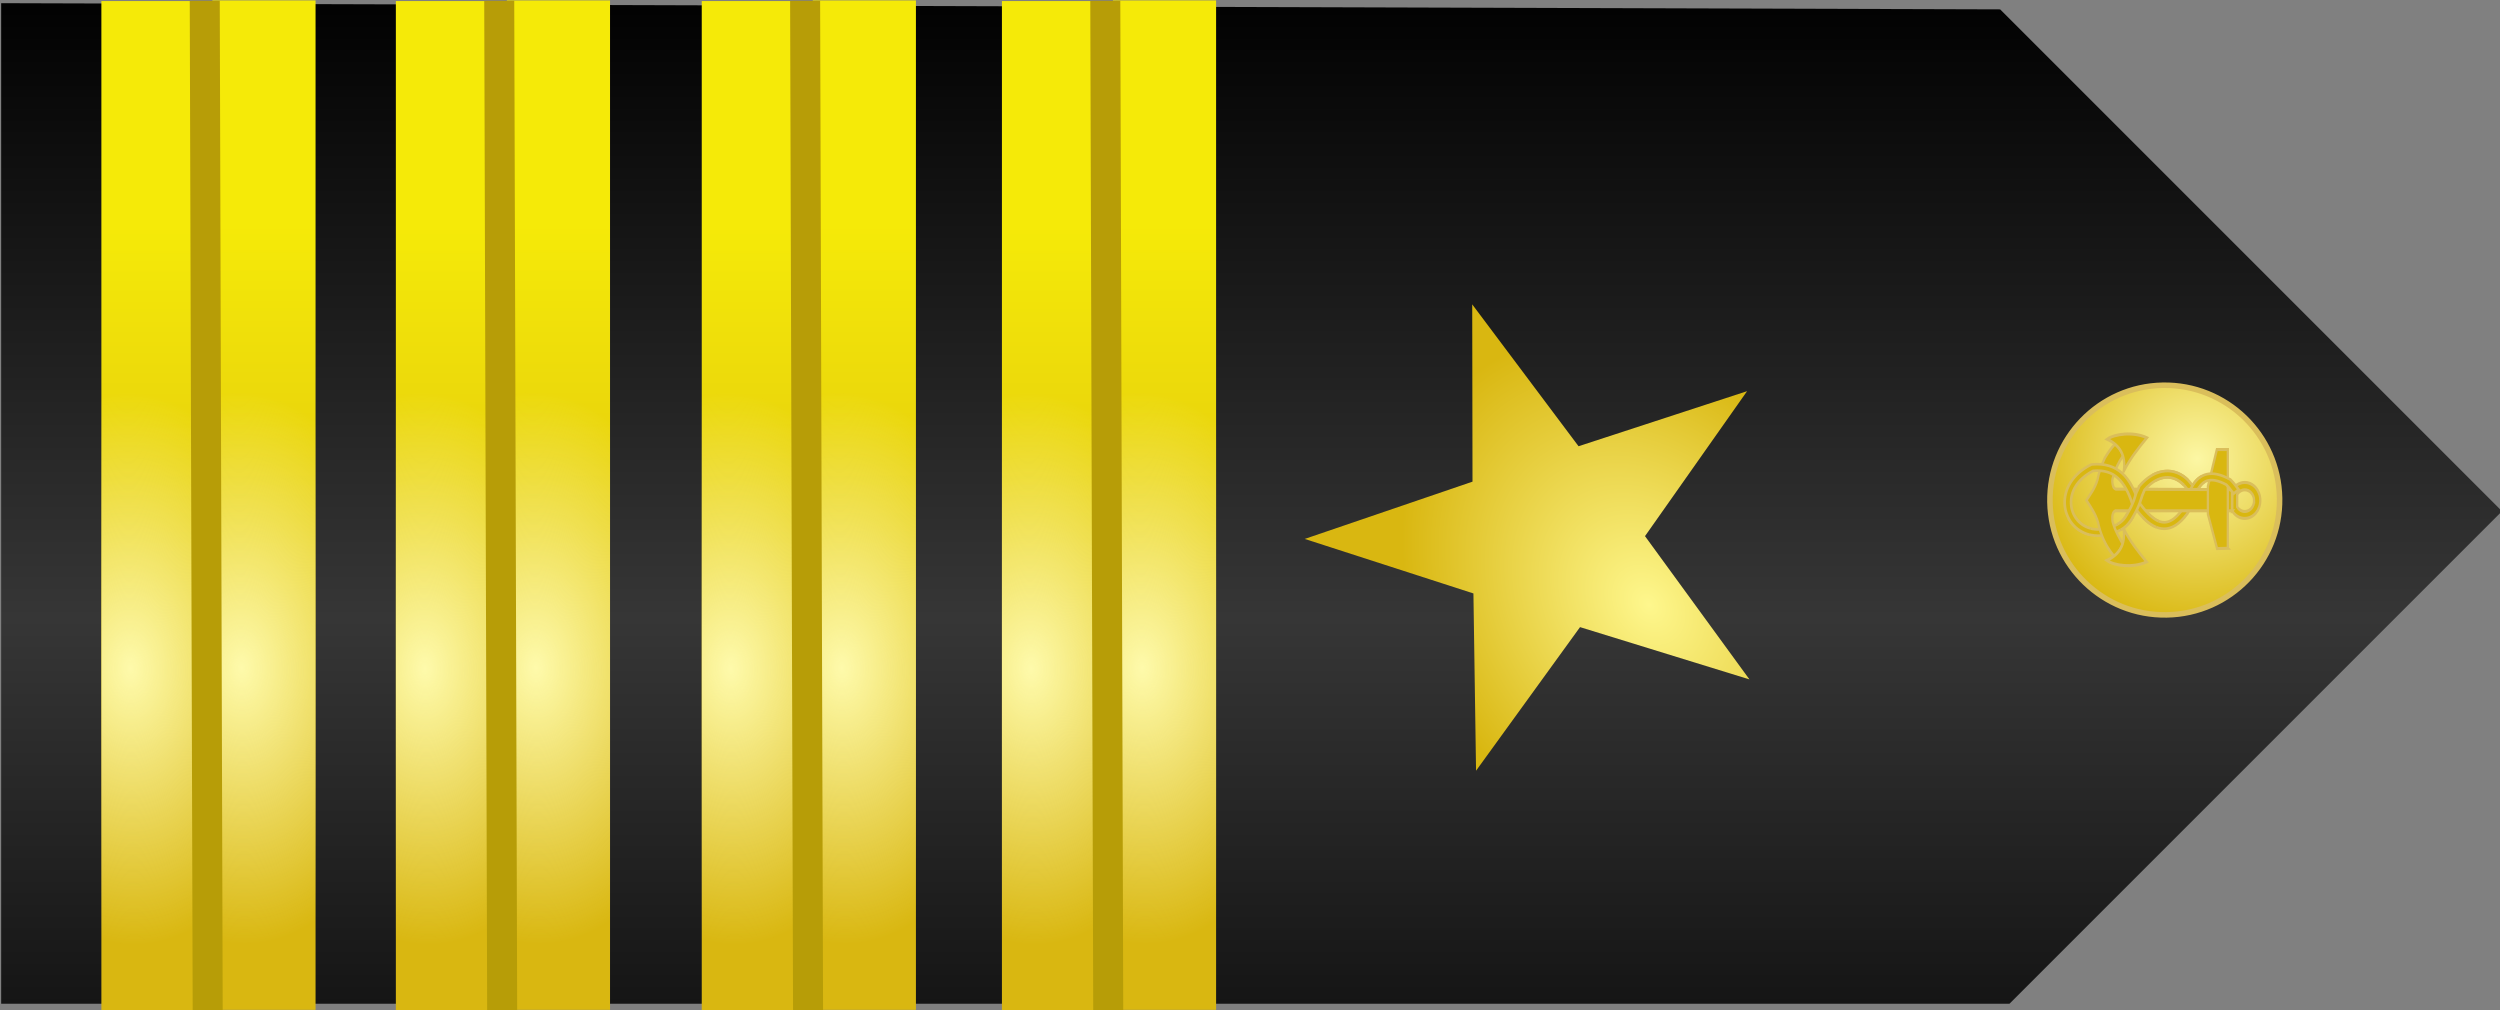
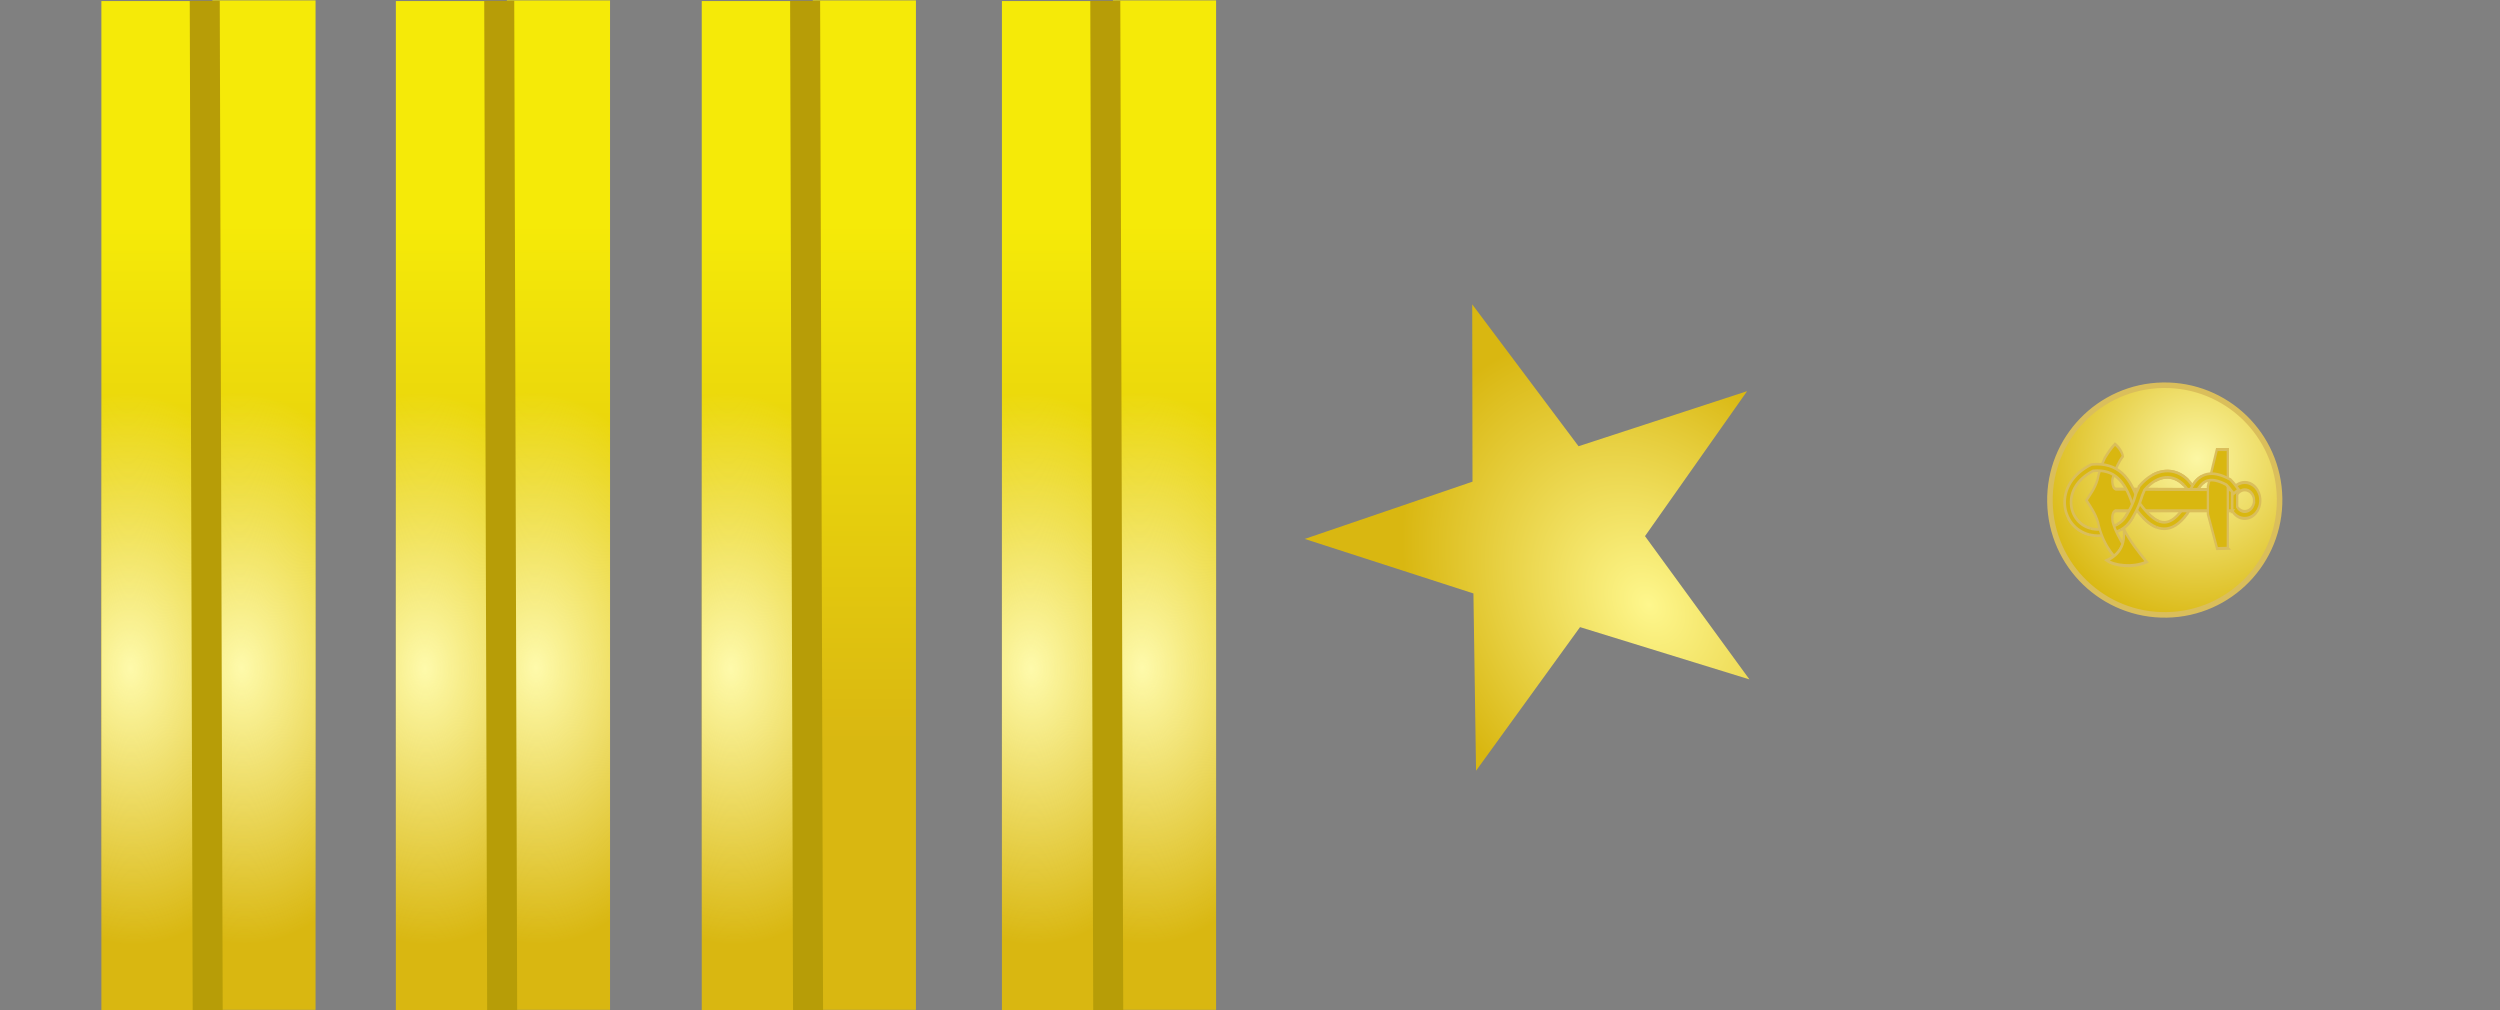
<svg xmlns="http://www.w3.org/2000/svg" xmlns:ns1="http://sodipodi.sourceforge.net/DTD/sodipodi-0.dtd" xmlns:ns2="http://www.inkscape.org/namespaces/inkscape" xmlns:xlink="http://www.w3.org/1999/xlink" version="1.0" width="252" height="101.814" id="svg2" ns1:version="0.32" ns2:version="0.48.4 r9939" ns1:docname="US_Navy_O6_infobox.svg" ns2:output_extension="org.inkscape.output.svg.inkscape">
  <rect width="100%" height="100%" fill="#808080" stroke="none" />
  <ns1:namedview ns2:window-height="712" ns2:window-width="1024" ns2:pageshadow="2" ns2:pageopacity="0.0" guidetolerance="10.0" gridtolerance="10.0" objecttolerance="10.0" borderopacity="1.0" bordercolor="#666666" pagecolor="#ffffff" id="base" ns2:zoom="0.53315851" ns2:cx="134.28461" ns2:cy="201.77044" ns2:window-x="-4" ns2:window-y="-4" ns2:current-layer="svg2" showgrid="false" fit-margin-top="0" fit-margin-left="0" fit-margin-right="0" fit-margin-bottom="0" ns2:window-maximized="0" />
  <defs id="defs4">
    <ns2:perspective ns1:type="inkscape:persp3d" ns2:vp_x="0 : 250 : 1" ns2:vp_y="0 : 1000 : 0" ns2:vp_z="321.94958 : 250 : 1" ns2:persp3d-origin="160.97479 : 166.66667 : 1" id="perspective142" />
    <linearGradient id="linearGradient6058">
      <stop style="stop-color:#545451;stop-opacity:1" offset="0" id="stop6060" />
      <stop style="stop-color:#545451;stop-opacity:0" offset="1" id="stop6062" />
    </linearGradient>
    <linearGradient id="linearGradient7042">
      <stop style="stop-color:#ffffff;stop-opacity:1" offset="0" id="stop7044" />
      <stop style="stop-color:#a5a5a5;stop-opacity:1" offset="1" id="stop7046" />
    </linearGradient>
    <linearGradient id="linearGradient4301">
      <stop style="stop-color:#fcf7a4;stop-opacity:1" offset="0" id="stop4305" />
      <stop style="stop-color:#d9b710;stop-opacity:1" offset="1" id="stop4307" />
    </linearGradient>
    <linearGradient id="linearGradient14224">
      <stop style="stop-color:#fef78d;stop-opacity:1" offset="0" id="stop14226" />
      <stop style="stop-color:#d9b711;stop-opacity:1" offset="1" id="stop14228" />
    </linearGradient>
    <linearGradient id="linearGradient8059">
      <stop style="stop-color:#f5ea08;stop-opacity:1" offset="0" id="stop8061" />
      <stop style="stop-color:#d9b711;stop-opacity:1" offset="1" id="stop8063" />
    </linearGradient>
    <linearGradient id="linearGradient8071">
      <stop style="stop-color:#000000;stop-opacity:1" offset="0" id="stop8073" />
      <stop style="stop-color:#363636;stop-opacity:1" offset="0.5" id="stop8079" />
      <stop style="stop-color:#000000;stop-opacity:1" offset="1" id="stop8075" />
    </linearGradient>
    <linearGradient id="linearGradient10094">
      <stop style="stop-color:#fefaab;stop-opacity:1" offset="0" id="stop10096" />
      <stop style="stop-color:#fefaab;stop-opacity:0" offset="1" id="stop10098" />
    </linearGradient>
    <linearGradient x1="760.717" y1="487.569" x2="760.717" y2="445.439" id="linearGradient2829" xlink:href="#linearGradient8071" gradientUnits="userSpaceOnUse" gradientTransform="matrix(2.538,0,0,2.538,-2338.29,-981.049)" />
    <radialGradient cx="292.3" cy="432.786" r="43.976" fx="292.3" fy="432.786" id="radialGradient2831" xlink:href="#linearGradient14224" gradientUnits="userSpaceOnUse" gradientTransform="matrix(0.324,-0.454,0.347,0.248,-685.735,227.175)" />
    <linearGradient x1="699.094" y1="453.684" x2="699.094" y2="471.614" id="linearGradient2833" xlink:href="#linearGradient8059" gradientUnits="userSpaceOnUse" gradientTransform="matrix(1,0,0,0.968,-627.539,-392.95)" />
    <radialGradient cx="699.897" cy="464.045" r="1.969" fx="699.897" fy="464.045" id="radialGradient2835" xlink:href="#linearGradient10094" gradientUnits="userSpaceOnUse" gradientTransform="matrix(2.995,0.062,-0.103,4.67,-1976.085,-2149.518)" />
    <linearGradient x1="699.094" y1="453.684" x2="699.094" y2="471.614" id="linearGradient2837" xlink:href="#linearGradient8059" gradientUnits="userSpaceOnUse" gradientTransform="matrix(1,0,0,0.968,-623.841,-392.928)" />
    <radialGradient cx="699.897" cy="464.045" r="1.969" fx="699.897" fy="464.045" id="radialGradient2839" xlink:href="#linearGradient10094" gradientUnits="userSpaceOnUse" gradientTransform="matrix(2.995,0.062,-0.103,4.67,-1972.387,-2149.495)" />
    <radialGradient cx="31.496" cy="36.151" r="36.111" fx="31.496" fy="36.151" id="radialGradient2841" xlink:href="#linearGradient4301" gradientUnits="userSpaceOnUse" gradientTransform="matrix(0.393,0.004,-0.004,0.4,-499.471,174.865)" />
    <linearGradient x1="699.094" y1="453.684" x2="699.094" y2="471.614" id="linearGradient2843" xlink:href="#linearGradient8059" gradientUnits="userSpaceOnUse" gradientTransform="matrix(1,0,0,0.968,-627.539,-392.95)" />
    <radialGradient cx="699.897" cy="464.045" r="1.969" fx="699.897" fy="464.045" id="radialGradient2845" xlink:href="#linearGradient10094" gradientUnits="userSpaceOnUse" gradientTransform="matrix(2.995,0.062,-0.103,4.67,-1976.085,-2149.518)" />
    <linearGradient x1="699.094" y1="453.684" x2="699.094" y2="471.614" id="linearGradient2847" xlink:href="#linearGradient8059" gradientUnits="userSpaceOnUse" gradientTransform="matrix(1,0,0,0.968,-623.841,-392.928)" />
    <radialGradient cx="699.897" cy="464.045" r="1.969" fx="699.897" fy="464.045" id="radialGradient2849" xlink:href="#linearGradient10094" gradientUnits="userSpaceOnUse" gradientTransform="matrix(2.995,0.062,-0.103,4.67,-1972.387,-2149.495)" />
    <linearGradient x1="699.094" y1="453.684" x2="699.094" y2="471.614" id="linearGradient2851" xlink:href="#linearGradient8059" gradientUnits="userSpaceOnUse" gradientTransform="matrix(1,0,0,0.968,-627.539,-392.95)" />
    <radialGradient cx="699.897" cy="464.045" r="1.969" fx="699.897" fy="464.045" id="radialGradient2853" xlink:href="#linearGradient10094" gradientUnits="userSpaceOnUse" gradientTransform="matrix(2.995,0.062,-0.103,4.67,-1976.085,-2149.518)" />
    <linearGradient x1="699.094" y1="453.684" x2="699.094" y2="471.614" id="linearGradient2855" xlink:href="#linearGradient8059" gradientUnits="userSpaceOnUse" gradientTransform="matrix(1,0,0,0.968,-623.841,-392.928)" />
    <radialGradient cx="699.897" cy="464.045" r="1.969" fx="699.897" fy="464.045" id="radialGradient2857" xlink:href="#linearGradient10094" gradientUnits="userSpaceOnUse" gradientTransform="matrix(2.995,0.062,-0.103,4.67,-1972.387,-2149.495)" />
    <linearGradient x1="699.094" y1="453.684" x2="699.094" y2="471.614" id="linearGradient2859" xlink:href="#linearGradient8059" gradientUnits="userSpaceOnUse" gradientTransform="matrix(1,0,0,0.968,-627.539,-392.95)" />
    <radialGradient cx="699.897" cy="464.045" r="1.969" fx="699.897" fy="464.045" id="radialGradient2861" xlink:href="#linearGradient10094" gradientUnits="userSpaceOnUse" gradientTransform="matrix(2.995,0.062,-0.103,4.67,-1976.085,-2149.518)" />
    <linearGradient x1="699.094" y1="453.684" x2="699.094" y2="471.614" id="linearGradient2863" xlink:href="#linearGradient8059" gradientUnits="userSpaceOnUse" gradientTransform="matrix(1,0,0,0.968,-623.841,-392.928)" />
    <radialGradient cx="699.897" cy="464.045" r="1.969" fx="699.897" fy="464.045" id="radialGradient2865" xlink:href="#linearGradient10094" gradientUnits="userSpaceOnUse" gradientTransform="matrix(2.995,0.062,-0.103,4.67,-1972.387,-2149.495)" />
    <linearGradient x1="42.025" y1="128.582" x2="34.759" y2="143.731" id="linearGradient2532" xlink:href="#linearGradient6058" gradientUnits="userSpaceOnUse" gradientTransform="matrix(2.566,0,0,2.566,58.042,3.01)" />
    <linearGradient x1="84.517" y1="166.64" x2="70.231" y2="162.575" id="linearGradient2534" xlink:href="#linearGradient6058" gradientUnits="userSpaceOnUse" gradientTransform="matrix(2.566,0,0,2.566,58.042,3.01)" />
    <radialGradient cx="498.772" cy="489.787" r="8.276" fx="498.772" fy="489.787" id="radialGradient2536" xlink:href="#linearGradient7042" gradientUnits="userSpaceOnUse" gradientTransform="matrix(5.816,0.48,-0.79,9.567,-2236.622,-4517.494)" />
    <radialGradient cx="205.58" cy="340.319" r="43.976" fx="205.58" fy="340.319" id="radialGradient2538" xlink:href="#linearGradient14224" gradientUnits="userSpaceOnUse" gradientTransform="matrix(-0.28,-0.202,-0.165,0.229,331.568,347.998)" />
    <radialGradient cx="681.506" cy="530.494" r="7.161" fx="681.506" fy="530.494" id="radialGradient2540" xlink:href="#linearGradient14224" gradientUnits="userSpaceOnUse" gradientTransform="matrix(-9.286,0.386,0.649,15.375,6084.574,-8038.469)" />
    <radialGradient cx="691.564" cy="532.341" r="6.878" fx="691.564" fy="532.341" id="radialGradient2542" xlink:href="#linearGradient14224" gradientUnits="userSpaceOnUse" gradientTransform="matrix(-8.508,0.137,0.292,17.9,5821.837,-9240.769)" />
    <radialGradient cx="687.731" cy="530.158" r="7.161" fx="687.731" fy="530.158" id="radialGradient2544" xlink:href="#linearGradient14224" gradientUnits="userSpaceOnUse" gradientTransform="matrix(-8.805,0.4,0.616,15.933,5876.733,-8372.469)" />
    <radialGradient cx="691.564" cy="532.341" r="6.878" fx="691.564" fy="532.341" id="radialGradient2546" xlink:href="#linearGradient14224" gradientUnits="userSpaceOnUse" gradientTransform="matrix(-8.151,0.149,0.28,19.506,5626.94,-10125.146)" />
    <radialGradient cx="679.444" cy="529.917" r="7.161" fx="679.444" fy="529.917" id="radialGradient2548" xlink:href="#linearGradient14224" gradientUnits="userSpaceOnUse" gradientTransform="matrix(-9.281,0.399,0.649,15.88,6088.379,-8318.132)" />
    <radialGradient cx="691.564" cy="532.341" r="6.878" fx="691.564" fy="532.341" id="radialGradient2550" xlink:href="#linearGradient14224" gradientUnits="userSpaceOnUse" gradientTransform="matrix(-8.498,0.146,0.292,19.046,5838.752,-9866.941)" />
    <radialGradient cx="687.731" cy="530.158" r="7.161" fx="687.731" fy="530.158" id="radialGradient2552" xlink:href="#linearGradient14224" gradientUnits="userSpaceOnUse" gradientTransform="matrix(-8.803,0.406,0.615,16.158,5897.258,-8506.086)" />
    <radialGradient cx="691.564" cy="532.341" r="6.878" fx="691.564" fy="532.341" id="radialGradient2554" xlink:href="#linearGradient14224" gradientUnits="userSpaceOnUse" gradientTransform="matrix(-8.149,0.151,0.28,19.781,5647.523,-10283.496)" />
    <radialGradient ns2:collect="always" xlink:href="#linearGradient14224" id="radialGradient2351" gradientUnits="userSpaceOnUse" gradientTransform="matrix(-0.28,-0.202,-0.165,0.229,331.568,347.998)" cx="205.58" cy="340.319" fx="205.58" fy="340.319" r="43.976" />
    <radialGradient ns2:collect="always" xlink:href="#linearGradient14224" id="radialGradient2378" gradientUnits="userSpaceOnUse" gradientTransform="matrix(0.28,-0.202,0.165,0.229,-11.301,347.998)" cx="205.58" cy="340.319" fx="205.58" fy="340.319" r="43.976" />
    <linearGradient ns2:collect="always" xlink:href="#linearGradient8071" id="linearGradient2621" gradientUnits="userSpaceOnUse" gradientTransform="matrix(2.538,0,0,2.538,-2338.29,-981.049)" x1="760.717" y1="487.569" x2="760.717" y2="445.439" />
    <radialGradient ns2:collect="always" xlink:href="#linearGradient14224" id="radialGradient2623" gradientUnits="userSpaceOnUse" gradientTransform="matrix(0.324,-0.454,0.347,0.248,-685.735,227.175)" cx="292.3" cy="432.786" fx="292.3" fy="432.786" r="43.976" />
    <linearGradient ns2:collect="always" xlink:href="#linearGradient8059" id="linearGradient2625" gradientUnits="userSpaceOnUse" gradientTransform="matrix(1,0,0,0.968,-627.539,-392.95)" x1="699.094" y1="453.684" x2="699.094" y2="471.614" />
    <radialGradient ns2:collect="always" xlink:href="#linearGradient10094" id="radialGradient2627" gradientUnits="userSpaceOnUse" gradientTransform="matrix(2.995,0.062,-0.103,4.67,-1976.085,-2149.518)" cx="699.897" cy="464.045" fx="699.897" fy="464.045" r="1.969" />
    <linearGradient ns2:collect="always" xlink:href="#linearGradient8059" id="linearGradient2629" gradientUnits="userSpaceOnUse" gradientTransform="matrix(1,0,0,0.968,-623.841,-392.928)" x1="699.094" y1="453.684" x2="699.094" y2="471.614" />
    <radialGradient ns2:collect="always" xlink:href="#linearGradient10094" id="radialGradient2631" gradientUnits="userSpaceOnUse" gradientTransform="matrix(2.995,0.062,-0.103,4.67,-1972.387,-2149.495)" cx="699.897" cy="464.045" fx="699.897" fy="464.045" r="1.969" />
    <radialGradient ns2:collect="always" xlink:href="#linearGradient4301" id="radialGradient2633" gradientUnits="userSpaceOnUse" gradientTransform="matrix(0.393,0.004,-0.004,0.4,-499.471,174.865)" cx="31.496" cy="36.151" fx="31.496" fy="36.151" r="36.111" />
    <linearGradient ns2:collect="always" xlink:href="#linearGradient8059" id="linearGradient2635" gradientUnits="userSpaceOnUse" gradientTransform="matrix(1,0,0,0.968,-627.539,-392.95)" x1="699.094" y1="453.684" x2="699.094" y2="471.614" />
    <radialGradient ns2:collect="always" xlink:href="#linearGradient10094" id="radialGradient2637" gradientUnits="userSpaceOnUse" gradientTransform="matrix(2.995,0.062,-0.103,4.67,-1976.085,-2149.518)" cx="699.897" cy="464.045" fx="699.897" fy="464.045" r="1.969" />
    <linearGradient ns2:collect="always" xlink:href="#linearGradient8059" id="linearGradient2639" gradientUnits="userSpaceOnUse" gradientTransform="matrix(1,0,0,0.968,-623.841,-392.928)" x1="699.094" y1="453.684" x2="699.094" y2="471.614" />
    <radialGradient ns2:collect="always" xlink:href="#linearGradient10094" id="radialGradient2641" gradientUnits="userSpaceOnUse" gradientTransform="matrix(2.995,0.062,-0.103,4.67,-1972.387,-2149.495)" cx="699.897" cy="464.045" fx="699.897" fy="464.045" r="1.969" />
    <linearGradient ns2:collect="always" xlink:href="#linearGradient8059" id="linearGradient2643" gradientUnits="userSpaceOnUse" gradientTransform="matrix(1,0,0,0.968,-627.539,-392.95)" x1="699.094" y1="453.684" x2="699.094" y2="471.614" />
    <radialGradient ns2:collect="always" xlink:href="#linearGradient10094" id="radialGradient2645" gradientUnits="userSpaceOnUse" gradientTransform="matrix(2.995,0.062,-0.103,4.67,-1976.085,-2149.518)" cx="699.897" cy="464.045" fx="699.897" fy="464.045" r="1.969" />
    <linearGradient ns2:collect="always" xlink:href="#linearGradient8059" id="linearGradient2647" gradientUnits="userSpaceOnUse" gradientTransform="matrix(1,0,0,0.968,-623.841,-392.928)" x1="699.094" y1="453.684" x2="699.094" y2="471.614" />
    <radialGradient ns2:collect="always" xlink:href="#linearGradient10094" id="radialGradient2649" gradientUnits="userSpaceOnUse" gradientTransform="matrix(2.995,0.062,-0.103,4.67,-1972.387,-2149.495)" cx="699.897" cy="464.045" fx="699.897" fy="464.045" r="1.969" />
    <linearGradient ns2:collect="always" xlink:href="#linearGradient8059" id="linearGradient2651" gradientUnits="userSpaceOnUse" gradientTransform="matrix(1,0,0,0.968,-627.539,-392.95)" x1="699.094" y1="453.684" x2="699.094" y2="471.614" />
    <radialGradient ns2:collect="always" xlink:href="#linearGradient10094" id="radialGradient2653" gradientUnits="userSpaceOnUse" gradientTransform="matrix(2.995,0.062,-0.103,4.67,-1976.085,-2149.518)" cx="699.897" cy="464.045" fx="699.897" fy="464.045" r="1.969" />
    <linearGradient ns2:collect="always" xlink:href="#linearGradient8059" id="linearGradient2655" gradientUnits="userSpaceOnUse" gradientTransform="matrix(1,0,0,0.968,-623.841,-392.928)" x1="699.094" y1="453.684" x2="699.094" y2="471.614" />
    <radialGradient ns2:collect="always" xlink:href="#linearGradient10094" id="radialGradient2657" gradientUnits="userSpaceOnUse" gradientTransform="matrix(2.995,0.062,-0.103,4.67,-1972.387,-2149.495)" cx="699.897" cy="464.045" fx="699.897" fy="464.045" r="1.969" />
    <linearGradient ns2:collect="always" xlink:href="#linearGradient8071" id="linearGradient2763" gradientUnits="userSpaceOnUse" gradientTransform="matrix(2.538,0,0,2.538,-2338.29,-981.049)" x1="760.717" y1="487.569" x2="760.717" y2="445.439" />
    <radialGradient ns2:collect="always" xlink:href="#linearGradient14224" id="radialGradient2765" gradientUnits="userSpaceOnUse" gradientTransform="matrix(0.324,-0.454,0.347,0.248,-685.735,227.175)" cx="292.3" cy="432.786" fx="292.3" fy="432.786" r="43.976" />
    <linearGradient ns2:collect="always" xlink:href="#linearGradient8059" id="linearGradient2767" gradientUnits="userSpaceOnUse" gradientTransform="matrix(1,0,0,0.968,-627.539,-392.95)" x1="699.094" y1="453.684" x2="699.094" y2="471.614" />
    <radialGradient ns2:collect="always" xlink:href="#linearGradient10094" id="radialGradient2769" gradientUnits="userSpaceOnUse" gradientTransform="matrix(2.995,0.062,-0.103,4.67,-1976.085,-2149.518)" cx="699.897" cy="464.045" fx="699.897" fy="464.045" r="1.969" />
    <linearGradient ns2:collect="always" xlink:href="#linearGradient8059" id="linearGradient2771" gradientUnits="userSpaceOnUse" gradientTransform="matrix(1,0,0,0.968,-623.841,-392.928)" x1="699.094" y1="453.684" x2="699.094" y2="471.614" />
    <radialGradient ns2:collect="always" xlink:href="#linearGradient10094" id="radialGradient2773" gradientUnits="userSpaceOnUse" gradientTransform="matrix(2.995,0.062,-0.103,4.67,-1972.387,-2149.495)" cx="699.897" cy="464.045" fx="699.897" fy="464.045" r="1.969" />
    <radialGradient ns2:collect="always" xlink:href="#linearGradient4301" id="radialGradient2775" gradientUnits="userSpaceOnUse" gradientTransform="matrix(0.393,0.004,-0.004,0.4,-499.471,174.865)" cx="31.496" cy="36.151" fx="31.496" fy="36.151" r="36.111" />
    <linearGradient ns2:collect="always" xlink:href="#linearGradient8059" id="linearGradient2777" gradientUnits="userSpaceOnUse" gradientTransform="matrix(1,0,0,0.968,-627.539,-392.95)" x1="699.094" y1="453.684" x2="699.094" y2="471.614" />
    <radialGradient ns2:collect="always" xlink:href="#linearGradient10094" id="radialGradient2779" gradientUnits="userSpaceOnUse" gradientTransform="matrix(2.995,0.062,-0.103,4.67,-1976.085,-2149.518)" cx="699.897" cy="464.045" fx="699.897" fy="464.045" r="1.969" />
    <linearGradient ns2:collect="always" xlink:href="#linearGradient8059" id="linearGradient2781" gradientUnits="userSpaceOnUse" gradientTransform="matrix(1,0,0,0.968,-623.841,-392.928)" x1="699.094" y1="453.684" x2="699.094" y2="471.614" />
    <radialGradient ns2:collect="always" xlink:href="#linearGradient10094" id="radialGradient2783" gradientUnits="userSpaceOnUse" gradientTransform="matrix(2.995,0.062,-0.103,4.67,-1972.387,-2149.495)" cx="699.897" cy="464.045" fx="699.897" fy="464.045" r="1.969" />
    <linearGradient ns2:collect="always" xlink:href="#linearGradient8059" id="linearGradient2785" gradientUnits="userSpaceOnUse" gradientTransform="matrix(1,0,0,0.968,-627.539,-392.95)" x1="699.094" y1="453.684" x2="699.094" y2="471.614" />
    <radialGradient ns2:collect="always" xlink:href="#linearGradient10094" id="radialGradient2787" gradientUnits="userSpaceOnUse" gradientTransform="matrix(2.995,0.062,-0.103,4.67,-1976.085,-2149.518)" cx="699.897" cy="464.045" fx="699.897" fy="464.045" r="1.969" />
    <linearGradient ns2:collect="always" xlink:href="#linearGradient8059" id="linearGradient2789" gradientUnits="userSpaceOnUse" gradientTransform="matrix(1,0,0,0.968,-623.841,-392.928)" x1="699.094" y1="453.684" x2="699.094" y2="471.614" />
    <radialGradient ns2:collect="always" xlink:href="#linearGradient10094" id="radialGradient2791" gradientUnits="userSpaceOnUse" gradientTransform="matrix(2.995,0.062,-0.103,4.67,-1972.387,-2149.495)" cx="699.897" cy="464.045" fx="699.897" fy="464.045" r="1.969" />
    <linearGradient ns2:collect="always" xlink:href="#linearGradient8059" id="linearGradient2793" gradientUnits="userSpaceOnUse" gradientTransform="matrix(1,0,0,0.968,-627.539,-392.95)" x1="699.094" y1="453.684" x2="699.094" y2="471.614" />
    <radialGradient ns2:collect="always" xlink:href="#linearGradient10094" id="radialGradient2795" gradientUnits="userSpaceOnUse" gradientTransform="matrix(2.995,0.062,-0.103,4.67,-1976.085,-2149.518)" cx="699.897" cy="464.045" fx="699.897" fy="464.045" r="1.969" />
    <linearGradient ns2:collect="always" xlink:href="#linearGradient8059" id="linearGradient2797" gradientUnits="userSpaceOnUse" gradientTransform="matrix(1,0,0,0.968,-623.841,-392.928)" x1="699.094" y1="453.684" x2="699.094" y2="471.614" />
    <radialGradient ns2:collect="always" xlink:href="#linearGradient10094" id="radialGradient2799" gradientUnits="userSpaceOnUse" gradientTransform="matrix(2.995,0.062,-0.103,4.67,-1972.387,-2149.495)" cx="699.897" cy="464.045" fx="699.897" fy="464.045" r="1.969" />
  </defs>
  <g transform="matrix(-1.192,0,0,1.192,-359.303,-179.591)" id="use2659">
-     <path d="m -301.528,150.932 0,84.609 -169.833,0 -41.646,-41.646 42.439,-42.439 169.04,-0.524 z" style="fill:url(#linearGradient2763);fill-opacity:1;fill-rule:evenodd;stroke:none" id="path2663" ns2:connector-curvature="0" />
    <path d="m -449.167,183.743 14.251,4.656 8.991,-11.997 -0.024,14.992 14.188,4.844 -14.266,4.61 -0.222,14.991 -8.793,-12.143 -14.326,4.421 8.832,-12.115 -8.632,-12.258 z" style="fill:url(#radialGradient2765);fill-opacity:1;stroke:none" id="path2665" ns2:connector-curvature="0" />
    <g transform="matrix(2.538,0,0,2.538,-505.357,52.335)" id="g2667">
      <path d="m 69.836,38.756 0,33.634 3.438,0 0,-33.634 -3.438,0 z" style="fill:url(#linearGradient2767);fill-opacity:1;fill-rule:evenodd;stroke:none" id="path2669" ns2:connector-curvature="0" />
      <path d="m 69.836,38.756 0,33.634 3.438,0 0,-33.634 -3.438,0 z" style="fill:url(#radialGradient2769);fill-opacity:1;fill-rule:evenodd;stroke:none" id="path2671" ns2:connector-curvature="0" />
    </g>
    <g transform="matrix(2.538,0,0,2.538,-505.357,52.335)" id="g2673">
      <path d="m 73.534,38.778 0,33.634 3.438,0 0,-33.634 -3.438,0 z" style="fill:url(#linearGradient2771);fill-opacity:1;fill-rule:evenodd;stroke:none" id="path2675" ns2:connector-curvature="0" />
      <path d="m 73.534,38.778 0,33.634 3.438,0 0,-33.634 -3.438,0 z" style="fill:url(#radialGradient2773);fill-opacity:1;fill-rule:evenodd;stroke:none" id="path2677" ns2:connector-curvature="0" />
    </g>
    <path d="m -318.992,236.145 0.248,-85.414" style="fill:none;stroke:#b79d07;stroke-width:2.538px;stroke-linecap:butt;stroke-linejoin:miter;stroke-opacity:1" id="path2679" ns2:connector-curvature="0" />
    <path d="m -494.199,192.78 c 0.094,-5.36 4.52,-9.633 9.88,-9.539 5.36,0.094 9.633,4.52 9.539,9.88 -0.094,5.36 -4.52,9.633 -9.88,9.539 -5.35,-0.094 -9.618,-4.502 -9.54,-9.852" style="fill:url(#radialGradient2775);fill-opacity:1;stroke:#dabe5b;stroke-width:0.468;stroke-linecap:round;stroke-linejoin:miter;stroke-miterlimit:4;stroke-opacity:1;stroke-dashoffset:0" id="path2681" ns2:connector-curvature="0" />
    <g transform="matrix(2.538,0,0,2.538,-470.851,48.289)" id="g2683">
      <path d="m -6.519,56.966 0.203,0.067 c 0.118,-0.35 0.312,-0.588 0.529,-0.705 0.218,-0.117 0.459,-0.121 0.718,0.022 l 0.103,-0.187 c -0.313,-0.173 -0.647,-0.174 -0.925,-0.025 -0.278,0.149 -0.498,0.439 -0.629,0.827 z" style="fill:#d9b710;fill-opacity:1;fill-rule:evenodd;stroke:none" id="path2685" ns2:connector-curvature="0" />
      <path d="m -4.965,56.164 c -0.313,-0.173 -0.647,-0.174 -0.925,-0.025 -0.278,0.149 -0.498,0.439 -0.629,0.827 l 0.203,0.067 c 0.118,-0.35 0.312,-0.588 0.529,-0.705 0.218,-0.117 0.459,-0.121 0.718,0.022" style="fill:none;stroke:#dabe5b;stroke-width:0.089;stroke-linecap:butt;stroke-linejoin:miter;stroke-miterlimit:4;stroke-opacity:1;stroke-dasharray:none" id="path2687" ns2:connector-curvature="0" />
      <path d="m -4.325,57.539 c 0.11,0.199 0.25,0.394 0.56,0.518 0.705,0.297 1.302,0.05 1.571,-0.401 l -0.184,-0.109 c -0.216,0.364 -0.676,0.577 -1.306,0.312 l -0.003,0 c -0.263,-0.105 -0.347,-0.235 -0.451,-0.423 l -0.187,0.103 z" style="fill:#d9b710;fill-opacity:1;fill-rule:evenodd;stroke:none" id="path2689" ns2:connector-curvature="0" />
      <path d="m -6.675,56.409 c 0.137,0.094 0.237,0.28 0.317,0.482 0.08,0.202 0.135,0.411 0.234,0.56 l 0,0.003 0.003,0.003 c 0.251,0.342 0.508,0.499 0.766,0.498 0.257,-1.72e-4 0.482,-0.15 0.679,-0.348 L -4.826,57.456 c -0.178,0.179 -0.357,0.284 -0.529,0.284 -0.17,1.14e-4 -0.364,-0.099 -0.59,-0.407 -6.958e-4,-0.001 -0.002,-0.004 -0.003,-0.006 -0.062,-0.097 -0.128,-0.303 -0.212,-0.515 -0.085,-0.215 -0.194,-0.441 -0.395,-0.579 l -0.12,0.175 z" style="fill:#d9b710;fill-opacity:1;fill-rule:evenodd;stroke:none" id="path2691" ns2:connector-curvature="0" />
      <path d="m -4.325,57.539 c 0.11,0.199 0.25,0.394 0.56,0.518 0.705,0.297 1.302,0.05 1.571,-0.401 l -0.184,-0.109 c -0.216,0.364 -0.676,0.577 -1.306,0.312 l -0.003,0 c -0.263,-0.105 -0.347,-0.235 -0.451,-0.423" style="fill:none;stroke:#dabe5b;stroke-width:0.089;stroke-linecap:butt;stroke-linejoin:miter;stroke-miterlimit:4;stroke-opacity:1;stroke-dasharray:none" id="path2693" ns2:connector-curvature="0" />
      <path d="m -6.675,56.409 c 0.137,0.094 0.237,0.28 0.317,0.482 0.08,0.202 0.135,0.411 0.234,0.56 l 0,0.003 0.003,0.003 c 0.251,0.342 0.508,0.499 0.766,0.498 0.257,-1.72e-4 0.482,-0.15 0.679,-0.348 L -4.826,57.456 c -0.178,0.179 -0.357,0.284 -0.529,0.284 -0.17,1.14e-4 -0.364,-0.099 -0.59,-0.407 -6.958e-4,-0.001 -0.002,-0.004 -0.003,-0.006 -0.062,-0.097 -0.128,-0.303 -0.212,-0.515 -0.085,-0.215 -0.194,-0.441 -0.395,-0.579 l -0.12,0.175 z" style="fill:none;stroke:#dabe5b;stroke-width:0.089;stroke-linecap:butt;stroke-linejoin:miter;stroke-miterlimit:4;stroke-opacity:1;stroke-dasharray:none" id="path2695" ns2:connector-curvature="0" />
      <g transform="matrix(0,-0.049,0.037,0,-7.448,53.193)" style="fill:#d9b710;fill-opacity:1;stroke:#dabe5b;stroke-width:2.091;stroke-miterlimit:4;stroke-opacity:1;stroke-dasharray:none" id="g2697">
        <path d="m -77.69,-29.968 c -6.753,-0.135 -12.32,6.015 -12.439,13.724 l -0.031,0.041 c -0.061,4.778 1.991,9 5.167,11.572 l 14.264,-0.081 c 3.004,-2.49 4.974,-6.484 5.044,-11.044 0.118,-7.709 -5.253,-14.076 -12.005,-14.212 z m -0.248,5.563 c 4.063,0.081 7.312,3.929 7.24,8.568 -0.042,2.744 -1.224,5.161 -3.032,6.659 l -8.602,0.041 c -1.912,-1.548 -3.131,-4.109 -3.094,-6.984 l 0,-0.041 c 0.071,-4.639 3.425,-8.324 7.488,-8.243 z" style="fill:#d9b710;fill-opacity:1;stroke:#dabe5b;stroke-width:2.091;stroke-linecap:round;stroke-linejoin:miter;stroke-miterlimit:4;stroke-opacity:1;stroke-dasharray:none;stroke-dashoffset:0" id="path2699" ns2:connector-curvature="0" />
        <path d="m -84.951,-4.438 0,104.99 c -0.912,2.224 -2.512,2.523 -4.139,2.747 -1.569,0.057 -3.102,-0.067 -4.526,-0.735 -5.207,-2.046 -9.517,-5.448 -13.733,-8.627 -3.706,1.718 -6.666,4.608 -8.472,7.814 5.186,5.627 10.957,10.254 20.193,13.578 6.813,1.512 12.252,6.536 17.795,11.296 4.315,-3.648 8.178,-7.706 14.004,-9.981 5.378,-1.288 10.119,-3.85 14.777,-6.576 3.306,-2.703 6.864,-5.754 9.458,-9.168 -2.205,-3.83 -6.259,-6.867 -8.337,-7.079 -3.974,3.927 -8.886,6.842 -13.733,8.588 -2.398,1.444 -4.774,0.92 -6.886,0 -0.876,-0.507 -1.37,-1.3 -1.663,-2.244 l -0.361,-104.705 -14.378,0.102 z" style="fill:#d9b710;fill-opacity:1;fill-rule:evenodd;stroke:#dabe5b;stroke-width:2.091;stroke-linecap:butt;stroke-linejoin:miter;stroke-miterlimit:4;stroke-opacity:1;stroke-dasharray:none" id="path2701" ns2:connector-curvature="0" />
        <path d="m -110.444,-0.725 67.156,0 0,9.865 -25.068,8.085 -18.839,0 -23.462,-8.259 0.213,-9.69 z" style="fill:#d9b710;fill-opacity:1;fill-rule:evenodd;stroke:#dabe5b;stroke-width:2.091;stroke-linecap:butt;stroke-linejoin:miter;stroke-miterlimit:4;stroke-opacity:1;stroke-dasharray:none" id="path2703" ns2:connector-curvature="0" />
-         <path d="m -58.027,92.969 c 8.921,-5.867 15.841,-13.334 22.747,-20.812 4.366,12.57 2.571,29.272 -1.006,35.822 -4.134,-11.669 -11.056,-17.087 -21.741,-15.01 z" style="fill:#d9b710;fill-opacity:1;fill-rule:evenodd;stroke:#dabe5b;stroke-width:2.091;stroke-linecap:butt;stroke-linejoin:miter;stroke-miterlimit:4;stroke-opacity:1;stroke-dasharray:none" id="path2705" ns2:connector-curvature="0" />
        <path d="M -96.97,93.188 C -105.891,87.322 -112.811,79.855 -119.716,72.376 c -4.366,12.57 -2.571,29.272 1.006,35.822 4.134,-11.669 11.056,-17.087 21.741,-15.01 z" style="fill:#d9b710;fill-opacity:1;fill-rule:evenodd;stroke:#dabe5b;stroke-width:2.091;stroke-linecap:butt;stroke-linejoin:miter;stroke-miterlimit:4;stroke-opacity:1;stroke-dasharray:none" id="path2707" ns2:connector-curvature="0" />
      </g>
      <path d="m -5.171,57.704 0.081,0.198 c 0.308,-0.125 0.558,-0.428 0.782,-0.744 l 0.011,-0.014 0.003,-0.014 c 0.124,-0.384 0.279,-0.68 0.485,-0.866 0.201,-0.183 0.453,-0.27 0.819,-0.239 0.551,0.284 0.755,0.708 0.738,1.089 -0.017,0.386 -0.26,0.727 -0.652,0.83 l 0.053,0.206 c 0.483,-0.127 0.792,-0.553 0.813,-1.025 0.021,-0.472 -0.248,-0.989 -0.874,-1.303 l -0.017,-0.008 -0.022,-0.003 c -0.422,-0.04 -0.754,0.07 -1.002,0.295 -0.243,0.221 -0.406,0.545 -0.535,0.936 -0.216,0.301 -0.456,0.571 -0.682,0.663 z" style="fill:#d9b710;fill-opacity:1;fill-rule:evenodd;stroke:none" id="path2709" ns2:connector-curvature="0" />
      <path d="m -6.324,56.478 c -0.103,-0.159 -0.251,-0.297 -0.457,-0.343 -0.206,-0.045 -0.453,0.003 -0.76,0.17 l -0.014,0.006 -0.011,0.011 c -0.109,0.107 -0.189,0.226 -0.27,0.326 l 0.167,0.136 c 0.086,-0.106 0.161,-0.213 0.245,-0.298 0.271,-0.145 0.463,-0.172 0.599,-0.142 0.138,0.031 0.235,0.12 0.32,0.251" style="fill:#d9b710;fill-opacity:1;fill-rule:evenodd;stroke:none" id="path2711" ns2:connector-curvature="0" />
      <path d="m -6.324,56.478 c -0.103,-0.159 -0.251,-0.297 -0.457,-0.343 -0.206,-0.045 -0.453,0.003 -0.76,0.17 l -0.014,0.006 -0.011,0.011 c -0.109,0.107 -0.189,0.226 -0.27,0.326 l 0.167,0.136 c 0.086,-0.106 0.161,-0.213 0.245,-0.298 0.271,-0.145 0.463,-0.172 0.599,-0.142 0.138,0.031 0.235,0.12 0.32,0.251" style="fill:none;stroke:#dabe5b;stroke-width:0.089;stroke-linecap:butt;stroke-linejoin:miter;stroke-miterlimit:4;stroke-opacity:1;stroke-dasharray:none" id="path2713" ns2:connector-curvature="0" />
      <path d="m -2.852,58.149 c 0.483,-0.127 0.792,-0.553 0.813,-1.025 0.021,-0.472 -0.248,-0.989 -0.874,-1.303 l -0.017,-0.008 -0.022,-0.003 c -0.422,-0.04 -0.754,0.07 -1.002,0.295 -0.243,0.221 -0.406,0.545 -0.535,0.936 -0.216,0.301 -0.456,0.571 -0.682,0.663 m 0.081,0.198 c 0.308,-0.125 0.558,-0.428 0.782,-0.744 l 0.011,-0.014 0.003,-0.014 c 0.124,-0.384 0.279,-0.68 0.485,-0.866 0.201,-0.183 0.453,-0.27 0.819,-0.239 0.551,0.284 0.755,0.708 0.738,1.089 -0.017,0.386 -0.26,0.727 -0.652,0.83" style="fill:none;stroke:#dabe5b;stroke-width:0.089;stroke-linecap:butt;stroke-linejoin:miter;stroke-miterlimit:4;stroke-opacity:1;stroke-dasharray:none" id="path2715" ns2:connector-curvature="0" />
      <path d="m -6.157,56.342 0.153,0.15 c 0.177,-0.183 0.386,-0.267 0.607,-0.248 0.219,0.019 0.461,0.144 0.696,0.412 0.025,0.072 0.059,0.139 0.075,0.181 0.032,0.08 0.043,0.15 0.084,0.251 0.031,0.078 0.062,0.16 0.106,0.248 l 0.003,0.003 0,0.003 c 0.136,0.238 0.226,0.482 0.526,0.649 l 0.106,-0.187 c -0.239,-0.133 -0.3,-0.311 -0.443,-0.563 -0.001,-0.002 -0.002,-0.004 -0.003,-0.006 -0.037,-0.074 -0.066,-0.151 -0.097,-0.228 -0.032,-0.08 -0.041,-0.147 -0.081,-0.248 -0.034,-0.086 -0.08,-0.156 -0.086,-0.189 l -0.006,-0.028 -0.017,-0.019 c -0.263,-0.303 -0.558,-0.465 -0.847,-0.49 -0.288,-0.025 -0.563,0.089 -0.777,0.309 z" style="fill:#d9b710;fill-opacity:1;fill-rule:evenodd;stroke:none" id="path2717" ns2:connector-curvature="0" />
      <path d="m -3.801,57.804 c -0.239,-0.133 -0.3,-0.311 -0.443,-0.563 -0.001,-0.002 -0.002,-0.004 -0.003,-0.006 -0.037,-0.074 -0.066,-0.151 -0.097,-0.228 -0.032,-0.08 -0.041,-0.147 -0.081,-0.248 -0.034,-0.086 -0.08,-0.156 -0.086,-0.189 l -0.006,-0.028 -0.017,-0.019 c -0.263,-0.303 -0.558,-0.465 -0.847,-0.49 -0.288,-0.025 -0.563,0.089 -0.777,0.309 m 0.153,0.15 c 0.177,-0.183 0.386,-0.267 0.607,-0.248 0.219,0.019 0.461,0.144 0.696,0.412 0.025,0.072 0.059,0.139 0.075,0.181 0.032,0.08 0.043,0.15 0.084,0.251 0.031,0.078 0.062,0.16 0.106,0.248 l 0.003,0.003 0,0.003 c 0.136,0.238 0.226,0.482 0.526,0.649" style="fill:none;stroke:#dabe5b;stroke-width:0.089;stroke-linecap:butt;stroke-linejoin:miter;stroke-miterlimit:4;stroke-opacity:1;stroke-dasharray:none" id="path2719" ns2:connector-curvature="0" />
    </g>
    <g transform="matrix(2.538,0,0,2.538,-556.126,52.335)" id="g2721">
      <path d="m 69.836,38.756 0,33.634 3.438,0 0,-33.634 -3.438,0 z" style="fill:url(#linearGradient2777);fill-opacity:1;fill-rule:evenodd;stroke:none" id="path2723" ns2:connector-curvature="0" />
-       <path d="m 69.836,38.756 0,33.634 3.438,0 0,-33.634 -3.438,0 z" style="fill:url(#radialGradient2779);fill-opacity:1;fill-rule:evenodd;stroke:none" id="path2725" ns2:connector-curvature="0" />
    </g>
    <g transform="matrix(2.538,0,0,2.538,-556.126,52.335)" id="g2727">
      <path d="m 73.534,38.778 0,33.634 3.438,0 0,-33.634 -3.438,0 z" style="fill:url(#linearGradient2781);fill-opacity:1;fill-rule:evenodd;stroke:none" id="path2729" ns2:connector-curvature="0" />
      <path d="m 73.534,38.778 0,33.634 3.438,0 0,-33.634 -3.438,0 z" style="fill:url(#radialGradient2783);fill-opacity:1;fill-rule:evenodd;stroke:none" id="path2731" ns2:connector-curvature="0" />
    </g>
    <path d="m -369.761,236.145 0.248,-85.414" style="fill:none;stroke:#b79d07;stroke-width:2.538px;stroke-linecap:butt;stroke-linejoin:miter;stroke-opacity:1" id="path2733" ns2:connector-curvature="0" />
    <g transform="matrix(2.538,0,0,2.538,-530.259,52.335)" id="g2735">
      <path d="m 69.836,38.756 0,33.634 3.438,0 0,-33.634 -3.438,0 z" style="fill:url(#linearGradient2785);fill-opacity:1;fill-rule:evenodd;stroke:none" id="path2737" ns2:connector-curvature="0" />
      <path d="m 69.836,38.756 0,33.634 3.438,0 0,-33.634 -3.438,0 z" style="fill:url(#radialGradient2787);fill-opacity:1;fill-rule:evenodd;stroke:none" id="path2739" ns2:connector-curvature="0" />
    </g>
    <g transform="matrix(2.538,0,0,2.538,-530.259,52.335)" id="g2741">
      <path d="m 73.534,38.778 0,33.634 3.438,0 0,-33.634 -3.438,0 z" style="fill:url(#linearGradient2789);fill-opacity:1;fill-rule:evenodd;stroke:none" id="path2743" ns2:connector-curvature="0" />
      <path d="m 73.534,38.778 0,33.634 3.438,0 0,-33.634 -3.438,0 z" style="fill:url(#radialGradient2791);fill-opacity:1;fill-rule:evenodd;stroke:none" id="path2745" ns2:connector-curvature="0" />
    </g>
    <path d="m -343.894,236.145 0.248,-85.414" style="fill:none;stroke:#b79d07;stroke-width:2.538px;stroke-linecap:butt;stroke-linejoin:miter;stroke-opacity:1" id="path2747" ns2:connector-curvature="0" />
    <g transform="matrix(2.538,0,0,2.538,-581.51,52.335)" id="g2749">
      <path d="m 69.836,38.756 0,33.634 3.438,0 0,-33.634 -3.438,0 z" style="fill:url(#linearGradient2793);fill-opacity:1;fill-rule:evenodd;stroke:none" id="path2751" ns2:connector-curvature="0" />
      <path d="m 69.836,38.756 0,33.634 3.438,0 0,-33.634 -3.438,0 z" style="fill:url(#radialGradient2795);fill-opacity:1;fill-rule:evenodd;stroke:none" id="path2753" ns2:connector-curvature="0" />
    </g>
    <g transform="matrix(2.538,0,0,2.538,-581.51,52.335)" id="g2755">
      <path d="m 73.534,38.778 0,33.634 3.438,0 0,-33.634 -3.438,0 z" style="fill:url(#linearGradient2797);fill-opacity:1;fill-rule:evenodd;stroke:none" id="path2757" ns2:connector-curvature="0" />
      <path d="m 73.534,38.778 0,33.634 3.438,0 0,-33.634 -3.438,0 z" style="fill:url(#radialGradient2799);fill-opacity:1;fill-rule:evenodd;stroke:none" id="path2759" ns2:connector-curvature="0" />
    </g>
    <path d="m -395.145,236.145 0.248,-85.414" style="fill:none;stroke:#b79d07;stroke-width:2.538px;stroke-linecap:butt;stroke-linejoin:miter;stroke-opacity:1" id="path2761" ns2:connector-curvature="0" />
  </g>
</svg>